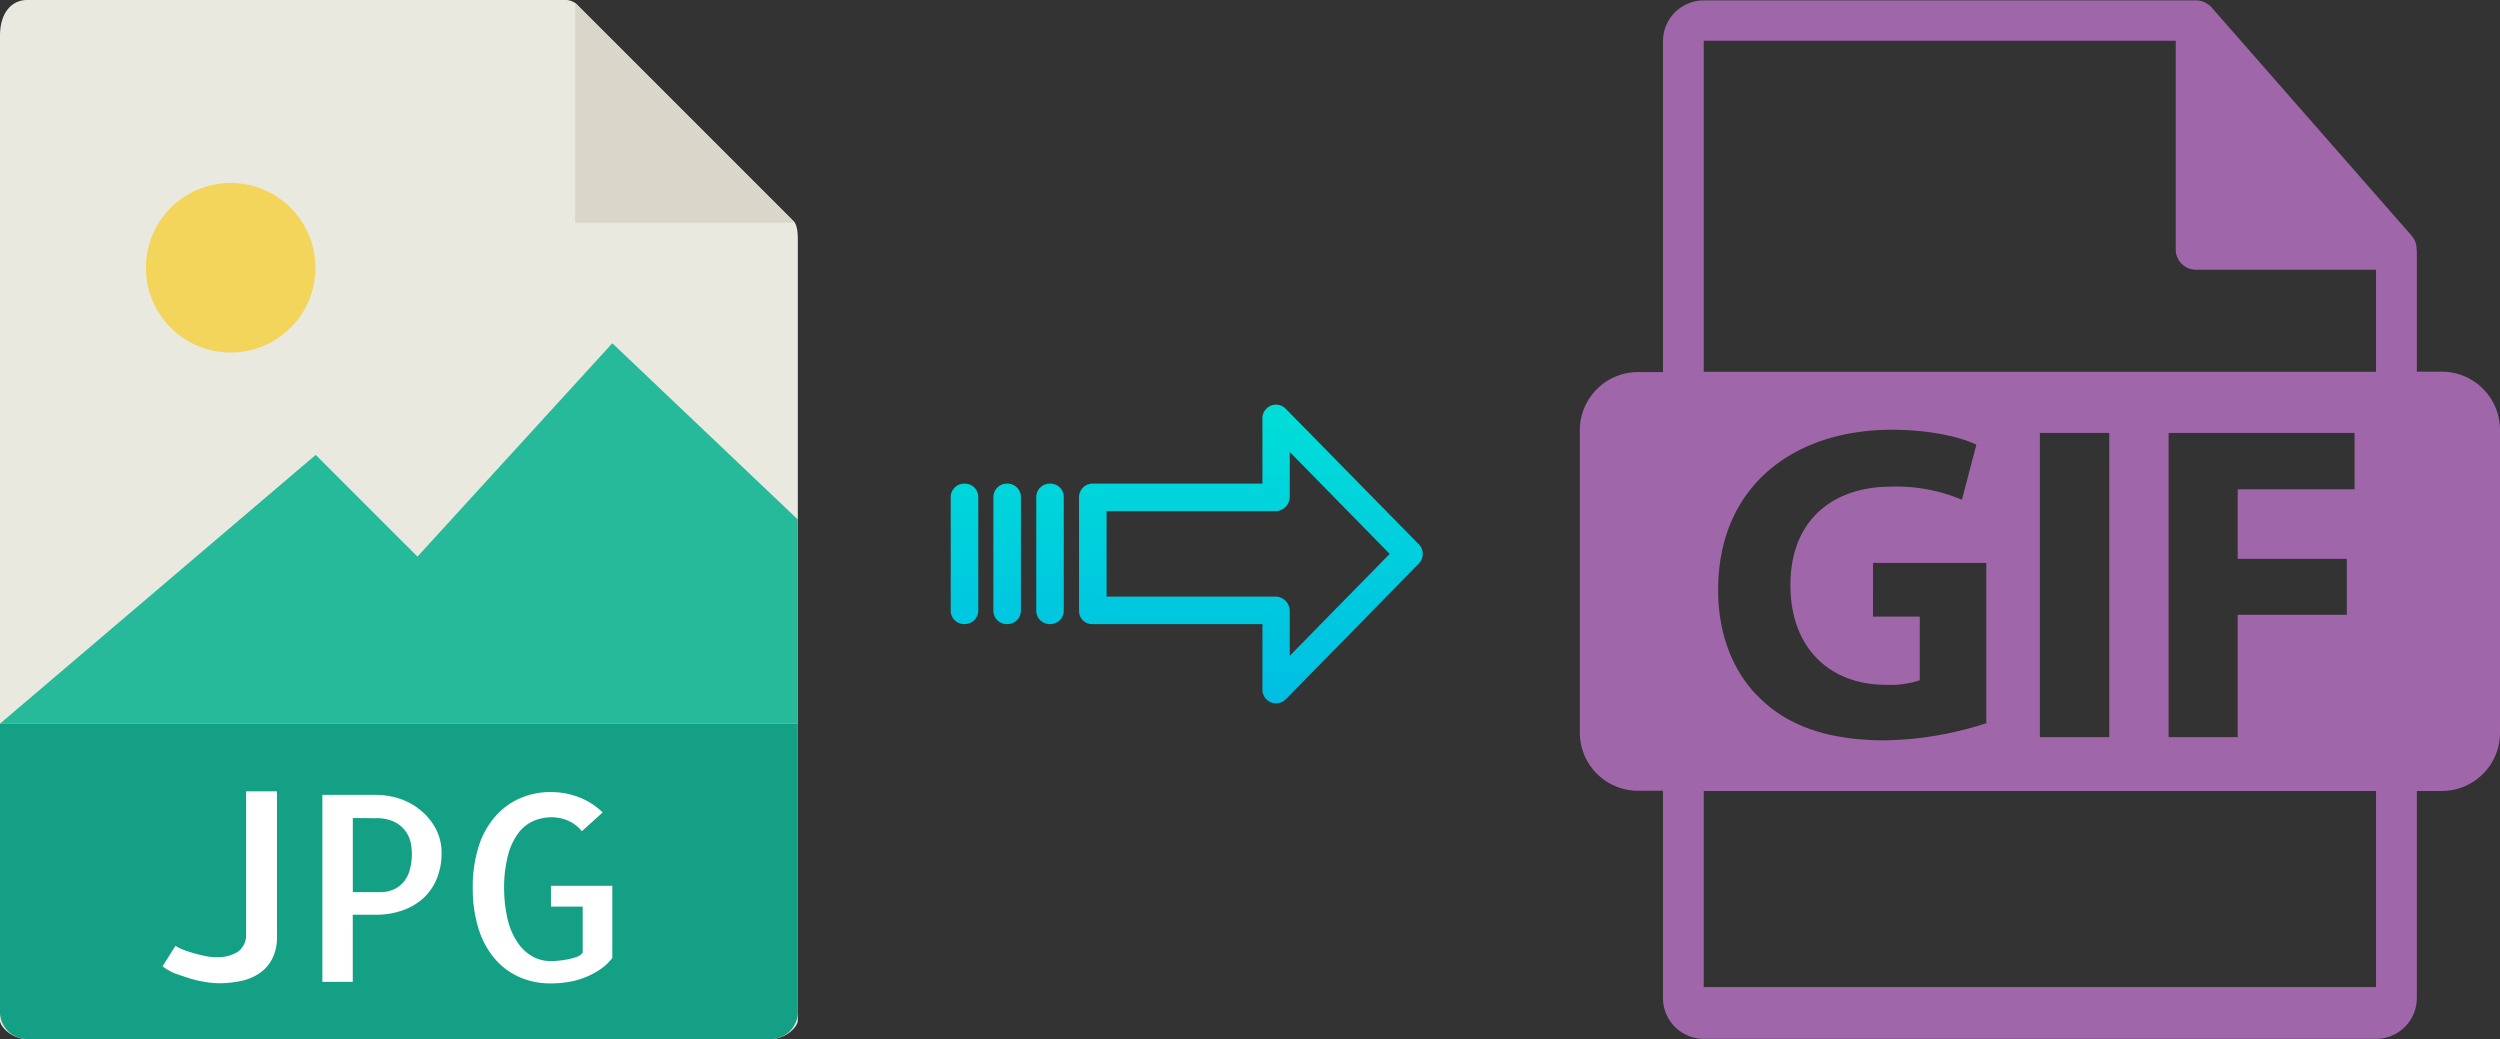
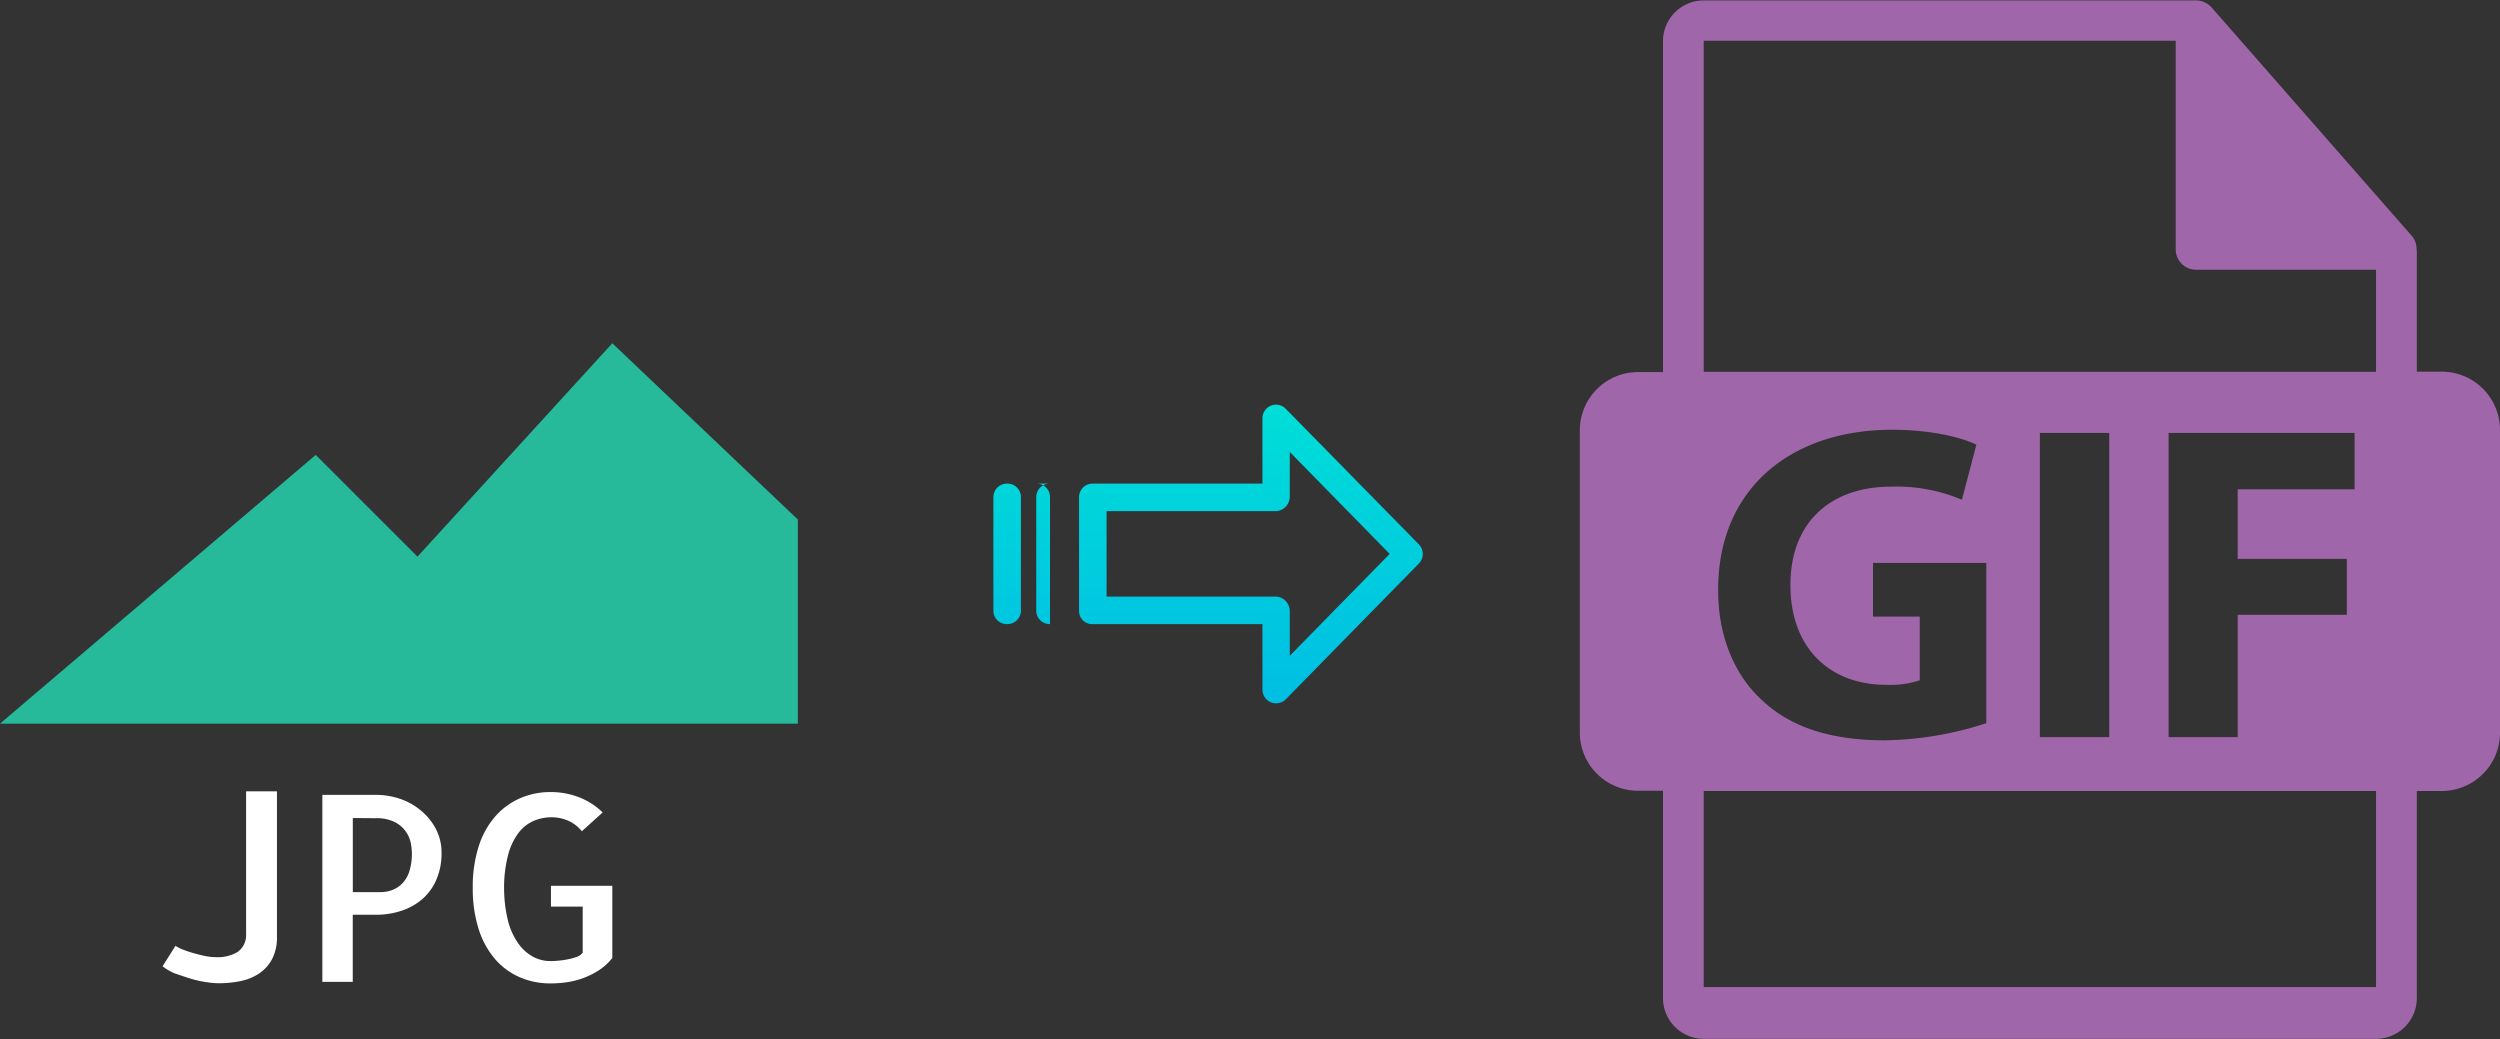
<svg xmlns="http://www.w3.org/2000/svg" xmlns:xlink="http://www.w3.org/1999/xlink" viewBox="0 0 481.21 200">
  <rect x="0" y="0" width="481.21" height="200" fill="#333333" stroke="none" />
  <defs>
    <style>.cls-1{fill:#a066aa;}.cls-2{fill:#e9e9e0;}.cls-3{fill:#d9d7ca;}.cls-4{fill:#f3d55b;}.cls-5{fill:#26b99a;}.cls-6{fill:#14a085;}.cls-7{fill:#fff;}.cls-8{fill:url(#linear-gradient);}.cls-9{fill:url(#linear-gradient-2);}.cls-10{fill:url(#linear-gradient-3);}.cls-11{fill:url(#linear-gradient-4);}</style>
    <linearGradient id="linear-gradient" x1="240.75" y1="133.46" x2="240.75" y2="14.26" gradientTransform="matrix(1, 0, 0, -1, 0, 181.24)" gradientUnits="userSpaceOnUse">
      <stop offset="0" stop-color="#00efd1" />
      <stop offset="1" stop-color="#00acea" />
    </linearGradient>
    <linearGradient id="linear-gradient-2" x1="202.1" y1="133.46" x2="202.1" y2="14.26" xlink:href="#linear-gradient" />
    <linearGradient id="linear-gradient-3" x1="193.85" y1="133.46" x2="193.85" y2="14.26" xlink:href="#linear-gradient" />
    <linearGradient id="linear-gradient-4" x1="185.61" y1="133.46" x2="185.61" y2="14.26" xlink:href="#linear-gradient" />
  </defs>
  <title>jpg to gif</title>
  <g id="Layer_2" data-name="Layer 2">
    <g id="Layer_5_Image" data-name="Layer 5 Image">
      <path class="cls-1" d="M470,71.54h-4.8V48.37a3.29,3.29,0,0,0-.05-.44,3.82,3.82,0,0,0-.93-2.54l-38.56-44,0,0a4,4,0,0,0-.78-.65,1.35,1.35,0,0,0-.26-.15,3.51,3.51,0,0,0-.77-.33l-.21-.07a3.82,3.82,0,0,0-.9-.11H327.94a7.85,7.85,0,0,0-7.84,7.84v63.7h-4.8a11.21,11.21,0,0,0-11.21,11.21V141a11.21,11.21,0,0,0,11.21,11.21h4.8v39.91a7.85,7.85,0,0,0,7.84,7.84H457.35a7.85,7.85,0,0,0,7.85-7.84V152.25H470A11.21,11.21,0,0,0,481.21,141V82.75A11.21,11.21,0,0,0,470,71.54ZM457.35,190H327.94V152.25H457.35V190ZM363,131.81a17.77,17.77,0,0,0,6.52-.87V118.69h-9V108.35h21.81V139.2a65.55,65.55,0,0,1-19.55,3.3c-10.69,0-18.42-2.69-23.81-7.91-5.39-5-8.34-12.68-8.25-21.28.08-19.47,14.25-30.59,33.45-30.59,7.56,0,13.38,1.48,16.25,2.87l-2.78,10.6A32.51,32.51,0,0,0,364,93.67c-11,0-19.37,6.26-19.37,18.94C344.61,124.69,352.17,131.81,363,131.81Zm29.64,10.08V83.33H406v58.56Zm59.08-34.32v10.77h-21v23.55h-13.3V83.33h35.8V94.19h-22.5v13.38Zm5.6-36H327.94V7.84h90.85V48a3.92,3.92,0,0,0,3.92,3.92h34.64V71.54Z" />
    </g>
    <g id="Layer_2-2" data-name="Layer 2">
-       <path class="cls-2" d="M108.88,0H5.22C2.34,0,0,2.34,0,6.88V196.43C0,197.66,2.34,200,5.23,200H148.35c2.88,0,5.22-2.34,5.22-3.57V46.35c0-2.49-.33-3.29-.92-3.88L111.1.92A3.14,3.14,0,0,0,108.88,0Z" />
-       <polygon class="cls-3" points="110.71 0.54 110.71 42.86 153.03 42.86 110.71 0.54" />
-       <circle class="cls-4" cx="44.4" cy="51.54" r="16.32" />
      <polygon class="cls-5" points="0 139.29 39.29 139.29 153.57 139.29 153.57 100 117.86 66.07 80.36 107.14 60.77 87.56 0 139.29" />
-       <path class="cls-6" d="M148.35,200H5.22A5.23,5.23,0,0,1,0,194.77V139.29H153.57v55.48A5.23,5.23,0,0,1,148.35,200Z" />
      <path class="cls-7" d="M53.31,152.32v28a8.93,8.93,0,0,1-.93,4.27,7.61,7.61,0,0,1-2.49,2.78,10,10,0,0,1-3.59,1.47,20.48,20.48,0,0,1-4.17.42,16.66,16.66,0,0,1-2.52-.23,20.75,20.75,0,0,1-3-.68c-1-.31-2-.66-3-1A10.69,10.69,0,0,1,31.29,186l2.49-3.95a6.52,6.52,0,0,0,1.39.71c.6.24,1.26.47,2,.68s1.46.4,2.24.56a10.4,10.4,0,0,0,2.2.24,7.43,7.43,0,0,0,4.12-1,3.94,3.94,0,0,0,1.64-3.39V152.32Z" />
      <path class="cls-7" d="M67.91,189H62.05v-36H72.4a14.58,14.58,0,0,1,4.54.74A12.47,12.47,0,0,1,81,156a11.68,11.68,0,0,1,2.89,3.54,9.84,9.84,0,0,1,1.1,4.67,12.69,12.69,0,0,1-.93,4.95,10.33,10.33,0,0,1-2.59,3.74,11.53,11.53,0,0,1-4,2.34,15.2,15.2,0,0,1-5.17.83H67.9v13Zm0-31.54v14.26h5.37a6.27,6.27,0,0,0,2.12-.37,5.2,5.2,0,0,0,1.93-1.2,5.8,5.8,0,0,0,1.42-2.31,11.25,11.25,0,0,0,.53-3.69,10,10,0,0,0-.24-2,5.77,5.77,0,0,0-3.13-3.95,7.88,7.88,0,0,0-3.61-.71Z" />
      <path class="cls-7" d="M117.86,170.49V184.4a10.58,10.58,0,0,1-2.52,2.32,15.34,15.34,0,0,1-6.1,2.32,21,21,0,0,1-3.25.25,14.64,14.64,0,0,1-5.93-1.18,13.22,13.22,0,0,1-4.73-3.46,16.37,16.37,0,0,1-3.18-5.76,25.67,25.67,0,0,1-1.15-8,25.34,25.34,0,0,1,1.15-8,16.12,16.12,0,0,1,3.18-5.74,13.47,13.47,0,0,1,4.76-3.49,14.51,14.51,0,0,1,5.9-1.2,15.1,15.1,0,0,1,5.47,1,13.48,13.48,0,0,1,4.54,2.92L112,160a7,7,0,0,0-2.69-2.05,8.06,8.06,0,0,0-3.12-.64,8.78,8.78,0,0,0-3.45.69,7.37,7.37,0,0,0-2.93,2.31,12.16,12.16,0,0,0-2,4.23,24.64,24.64,0,0,0-.78,6.34,26.46,26.46,0,0,0,.75,6.35,13.23,13.23,0,0,0,2,4.39,8.23,8.23,0,0,0,2.83,2.54,7,7,0,0,0,3.35.83c.35,0,.83,0,1.44-.07a15.89,15.89,0,0,0,1.8-.25,11.12,11.12,0,0,0,1.74-.46,2.5,2.5,0,0,0,1.22-.83v-8.88h-6.11v-4h11.92Z" />
    </g>
    <g id="Layer_3" data-name="Layer 3">
      <path class="cls-8" d="M247.45,78.65A2.61,2.61,0,0,0,243,80.5V93.09H210.35a2.6,2.6,0,0,0-2.65,2.55v22a2.5,2.5,0,0,0,.77,1.8,2.61,2.61,0,0,0,1.88.7H243v12.59a2.62,2.62,0,0,0,1.62,2.45,2.57,2.57,0,0,0,1,.2,2.68,2.68,0,0,0,1.89-.79l25.59-26.11a2.65,2.65,0,0,0,0-3.71Zm.81,47.58V117.6a2.8,2.8,0,0,0-2.7-2.77H213V98.39h32.56a2.8,2.8,0,0,0,2.7-2.77V87l19.23,19.62Z" />
-       <path class="cls-9" d="M202.11,93.09h0a2.6,2.6,0,0,0-2.65,2.55v21.93a2.58,2.58,0,0,0,2.58,2.56h.07a2.6,2.6,0,0,0,2.65-2.55V95.65a2.57,2.57,0,0,0-2.58-2.56Z" />
+       <path class="cls-9" d="M202.11,93.09h0a2.6,2.6,0,0,0-2.65,2.55v21.93a2.58,2.58,0,0,0,2.58,2.56h.07V95.65a2.57,2.57,0,0,0-2.58-2.56Z" />
      <path class="cls-10" d="M193.86,93.09h0a2.6,2.6,0,0,0-2.65,2.55v21.93a2.57,2.57,0,0,0,2.58,2.56h.07a2.6,2.6,0,0,0,2.65-2.55V95.65a2.58,2.58,0,0,0-2.58-2.56Z" />
-       <path class="cls-11" d="M185.62,93.09h0A2.6,2.6,0,0,0,183,95.64v21.93a2.58,2.58,0,0,0,2.58,2.56h.07a2.6,2.6,0,0,0,2.65-2.55V95.65a2.57,2.57,0,0,0-2.58-2.56Z" />
    </g>
  </g>
</svg>